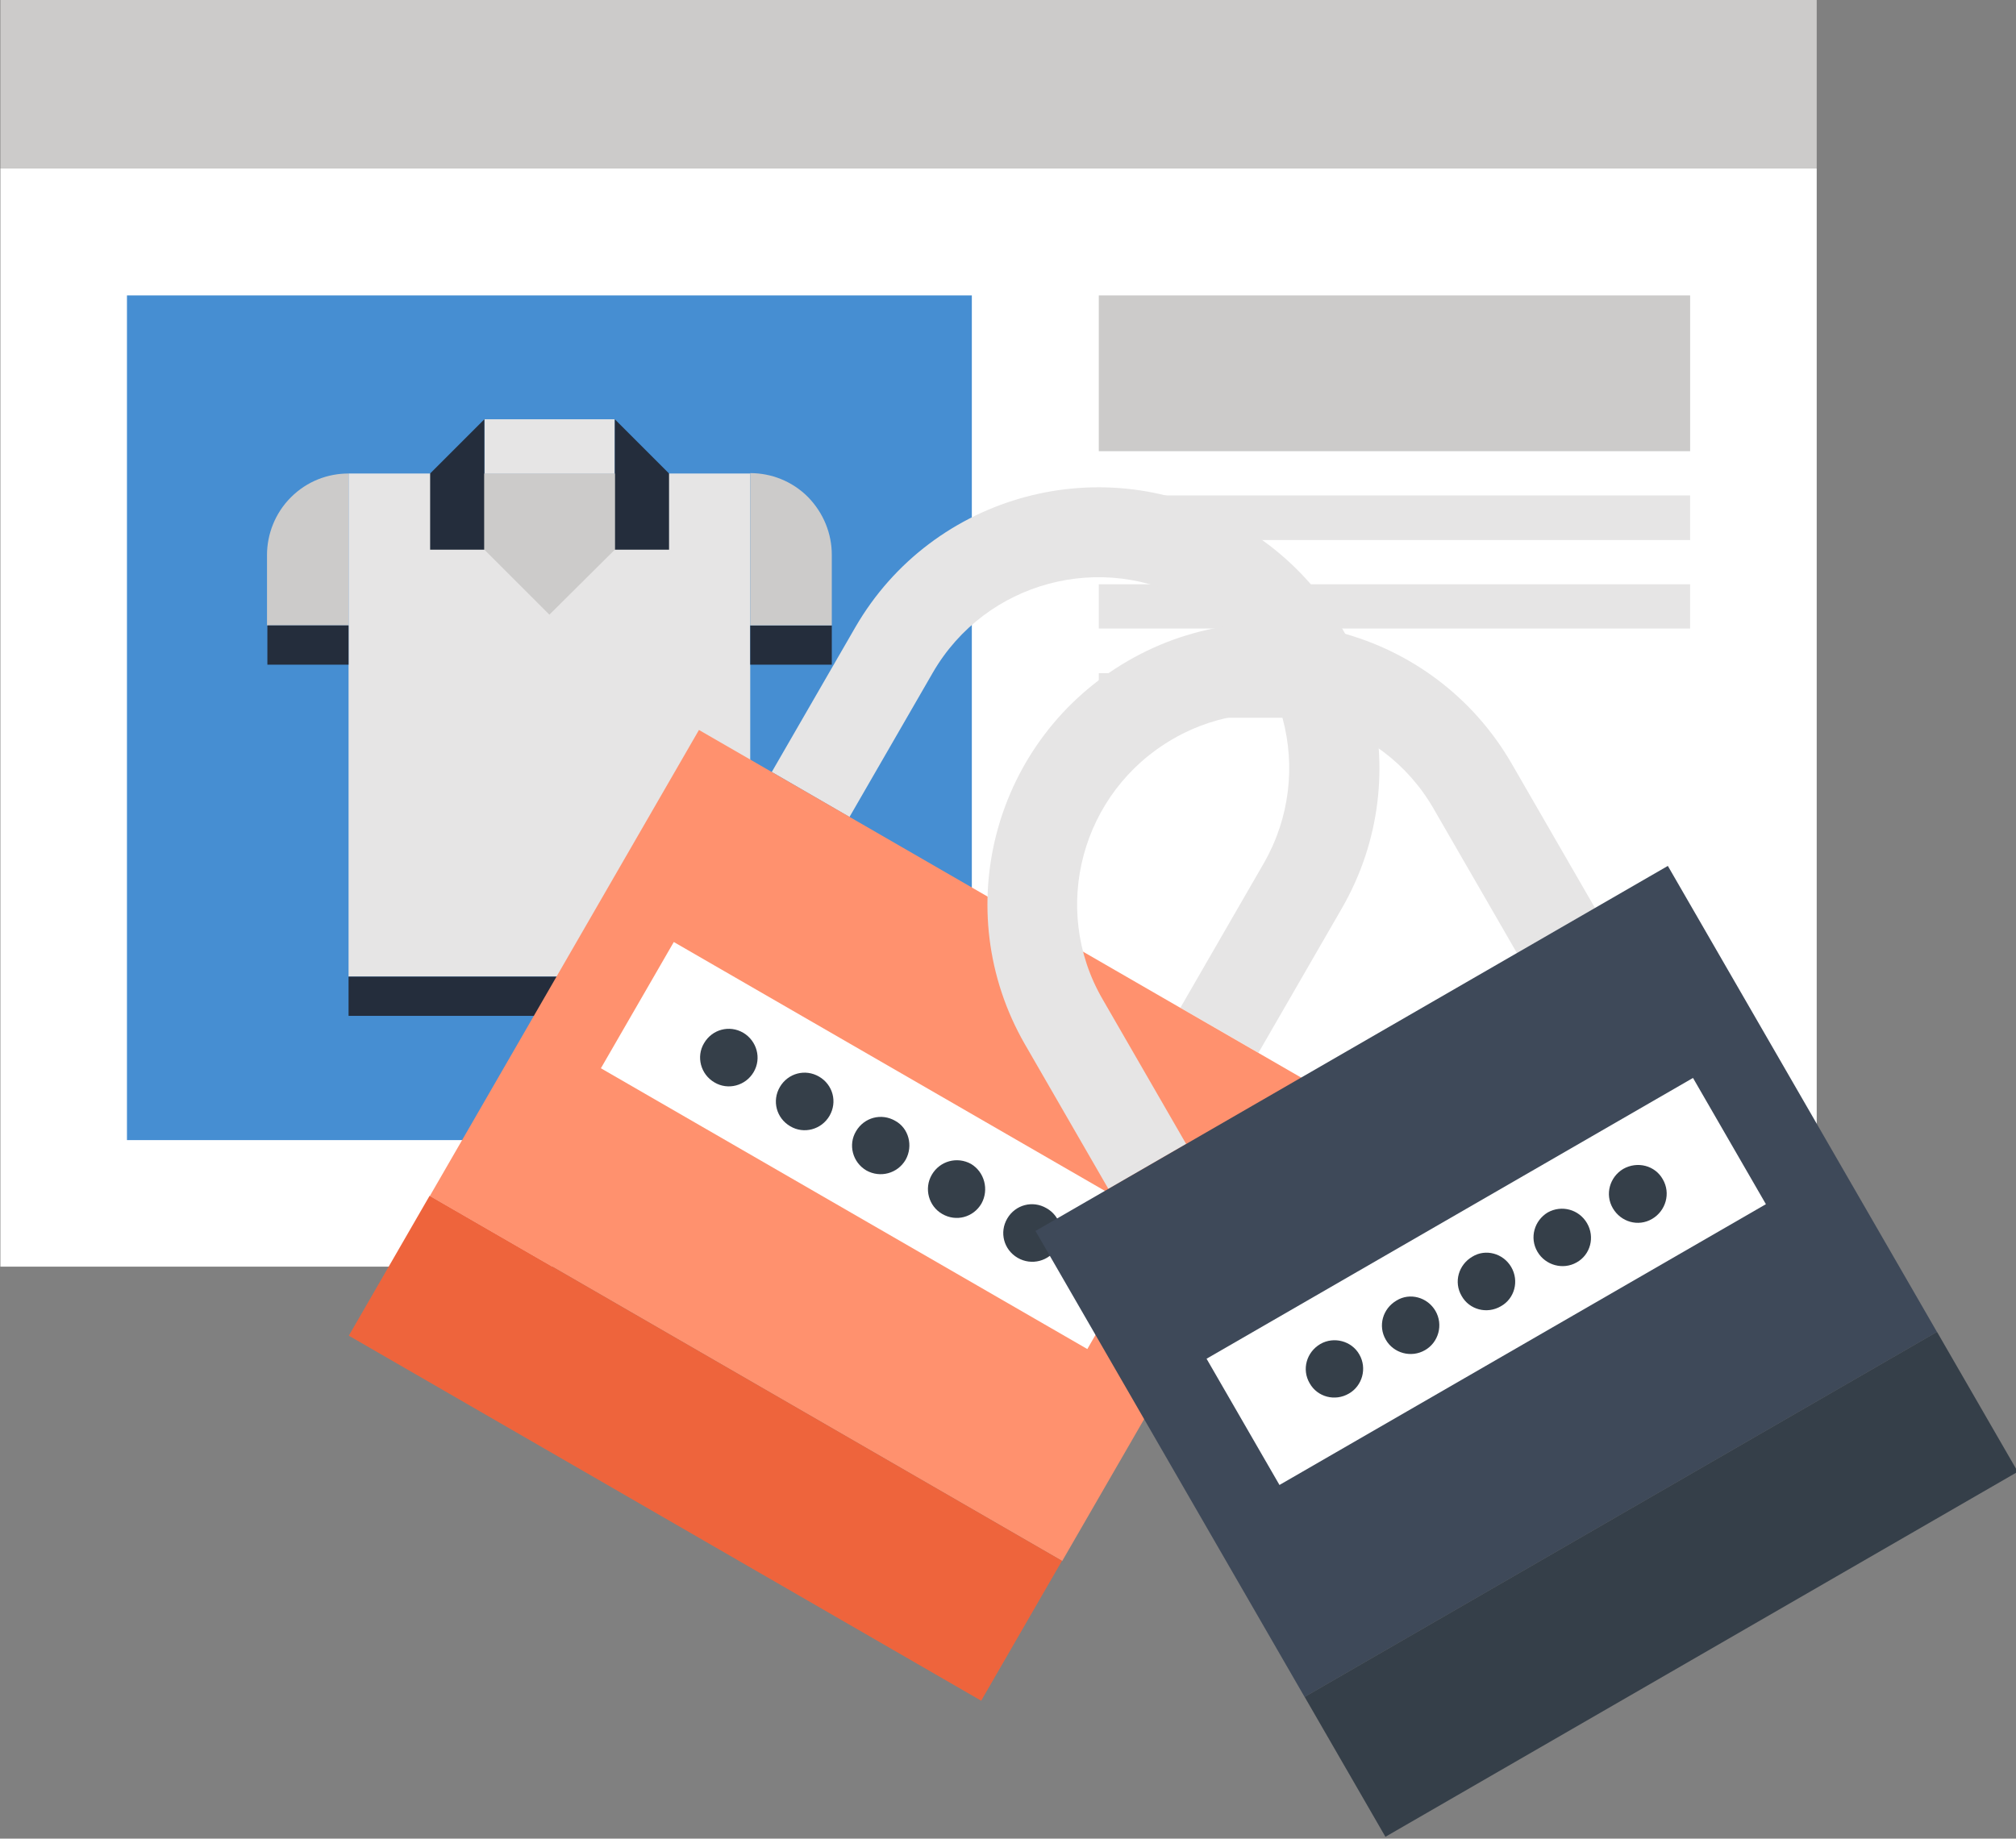
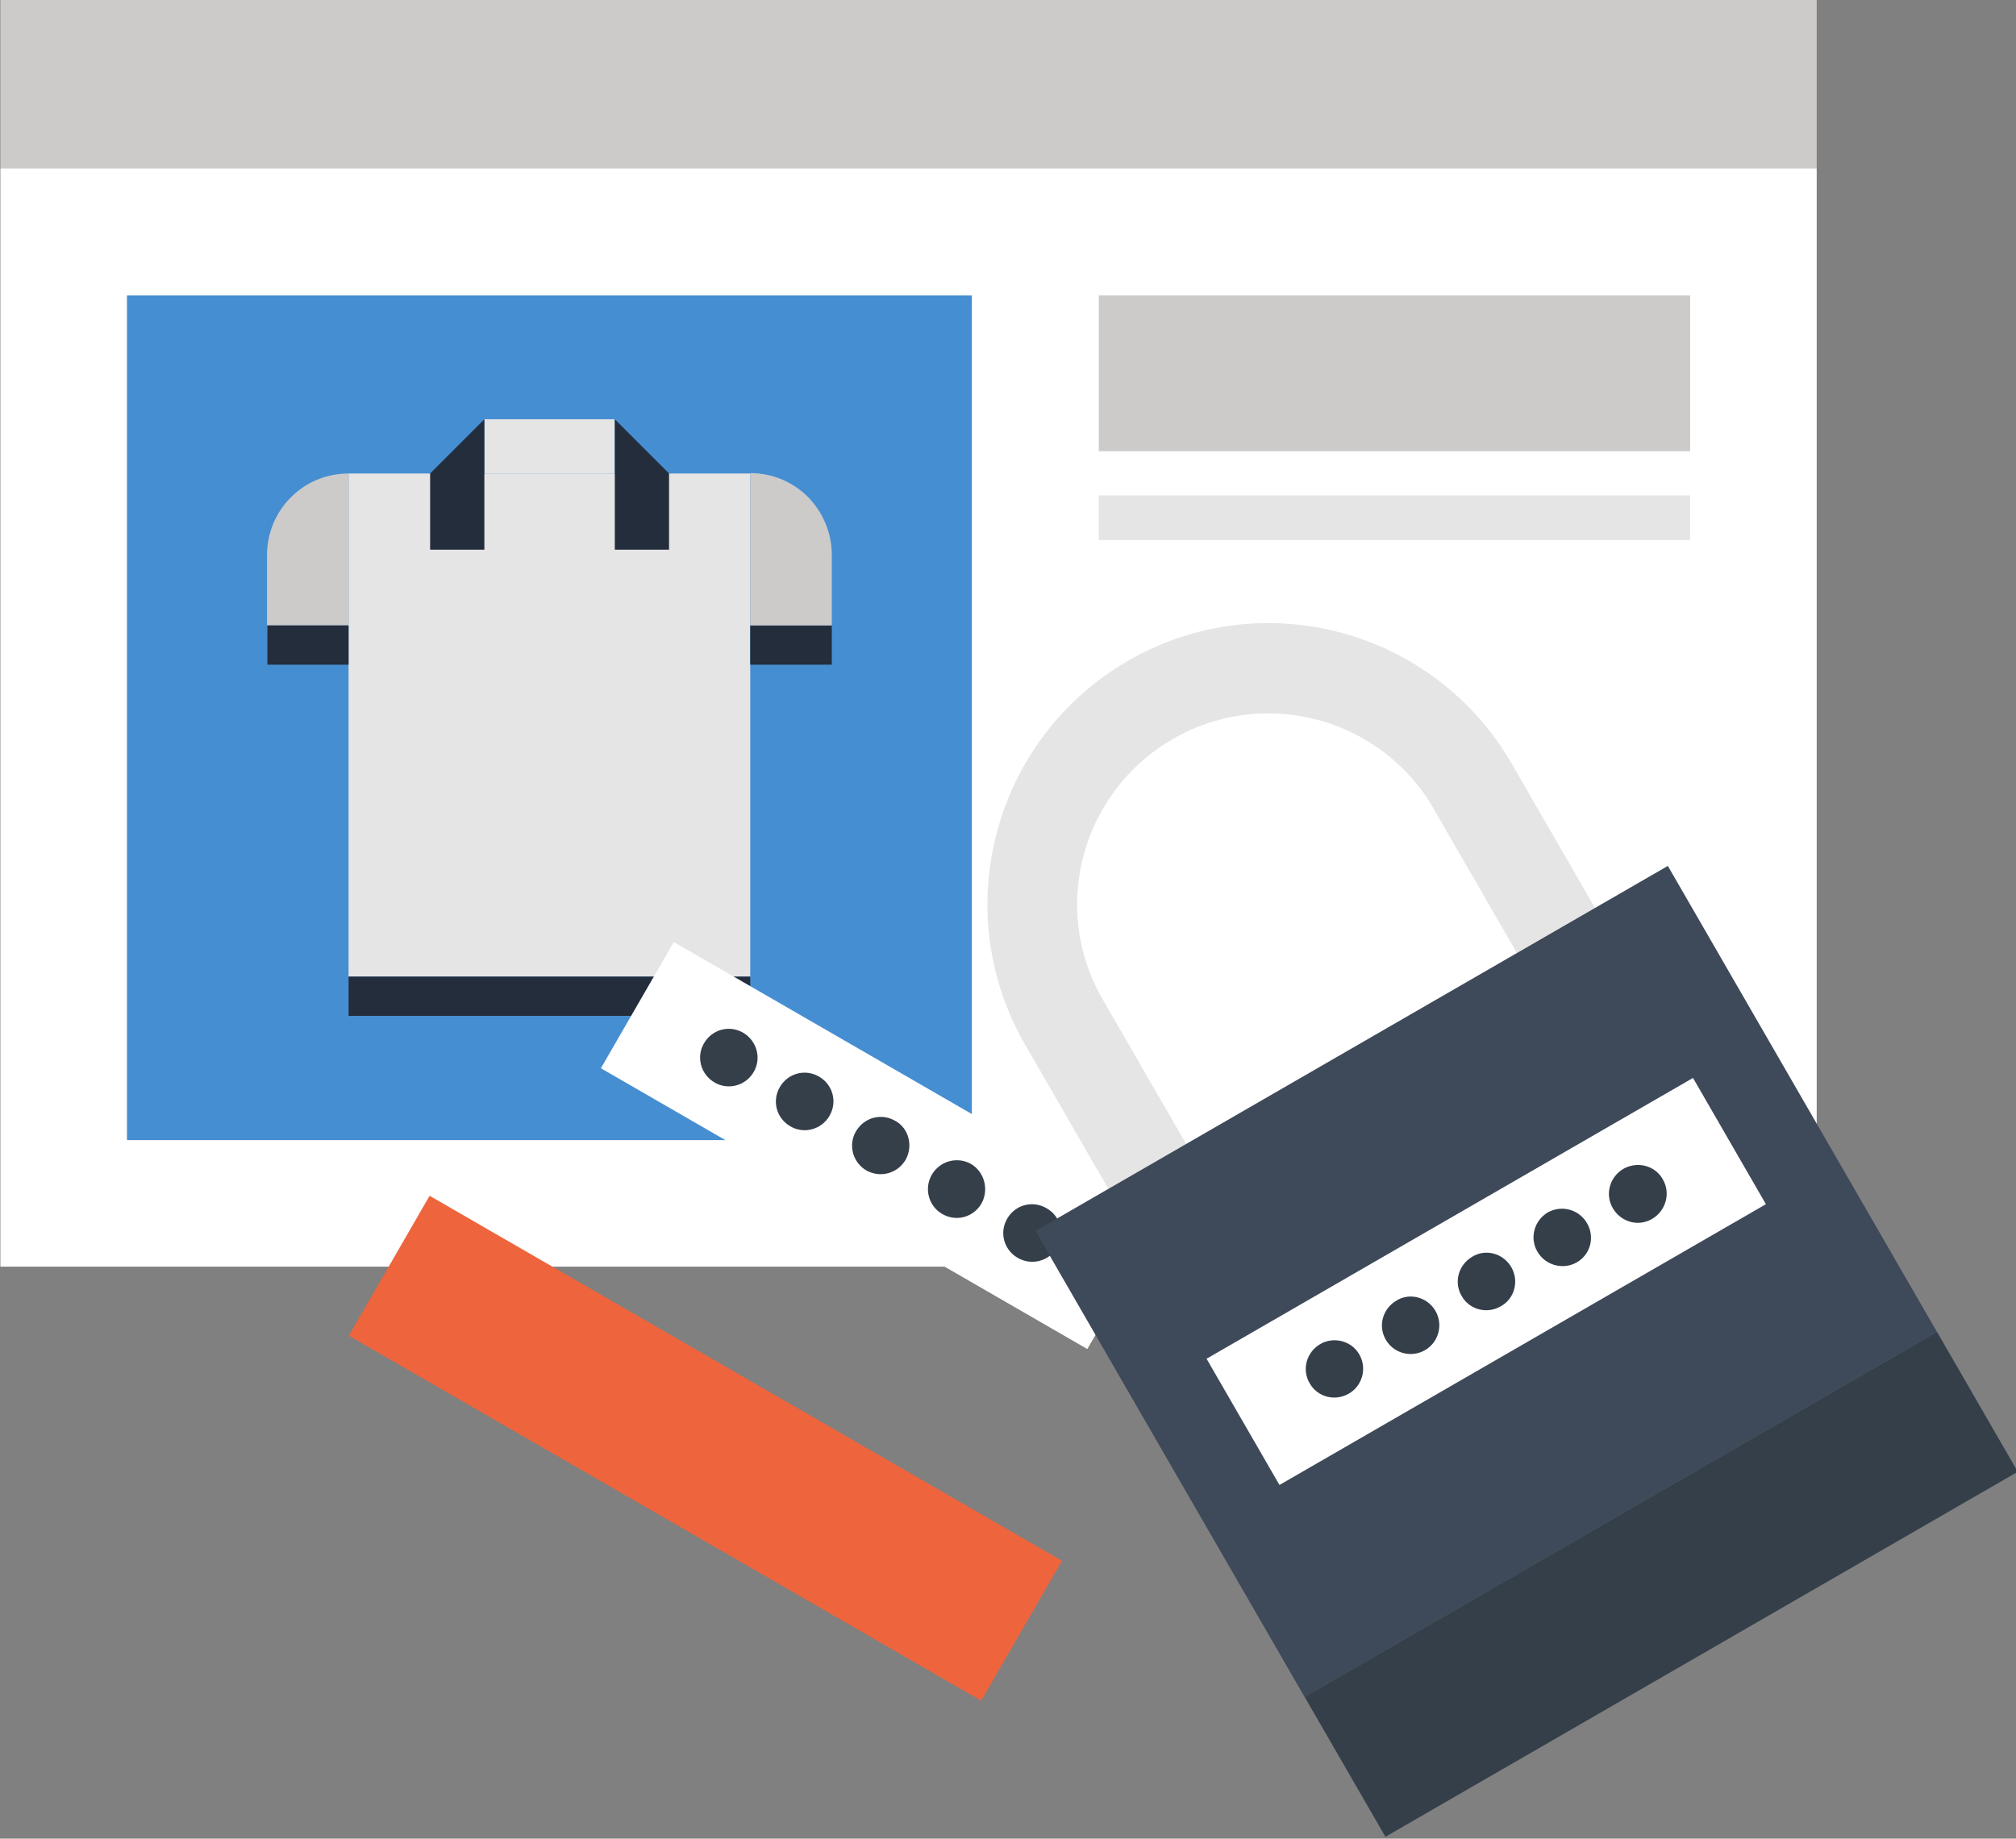
<svg xmlns="http://www.w3.org/2000/svg" version="1.1" id="Ebene_1" x="0px" y="0px" viewBox="0 0 524 478" style="enable-background:new 0 0 524 478;" xml:space="preserve">
  <rect x="0" y="0" width="524" height="478" fill="#808080" stroke="none" />
  <style type="text/css">
	.st0{fill:#FFFFFF;}
	.st1{fill:#CCCBCA;}
	.st2{fill:#468ED2;}
	.st3{fill:#E6E5E5;}
	.st4{fill:#242D3C;}
	.st5{fill:#FF916E;}
	.st6{fill:#353F49;}
	.st7{fill:#EE643C;}
	.st8{fill:#3E4959;}
</style>
  <g>
    <rect x="0.1" y="43.8" class="st0" width="472.1" height="285.5" />
    <rect x="0.1" y="-0.1" class="st1" width="472.1" height="43.9" />
    <g>
      <rect x="33" y="76.8" class="st2" width="219.6" height="219.6" />
      <g>
        <rect x="90.6" y="123.1" class="st3" width="104.4" height="130.8" />
        <g>
          <rect x="125.9" y="109" class="st3" width="33.9" height="14.1" />
          <g>
            <polygon class="st4" points="111.8,123.1 111.8,142.9 125.9,142.9 125.9,109      " />
          </g>
          <g>
            <polygon class="st4" points="159.8,109 159.8,142.9 173.9,142.9 173.9,123.1      " />
          </g>
        </g>
-         <polygon class="st1" points="125.9,123.1 125.9,142.9 142.8,159.8 159.8,142.9 159.8,123.1    " />
        <path class="st1" d="M69.5,162.6h21.1v-39.5l0,0c-5.4,0-10.8,2-15,6.2c-4.1,4.1-6.2,9.6-6.2,15V162.6z" />
        <rect x="90.6" y="253.9" class="st4" width="104.4" height="10.2" />
        <rect x="69.5" y="162.6" class="st4" width="21.1" height="10.2" />
        <rect x="195" y="162.6" class="st4" width="21.2" height="10.2" />
        <path class="st1" d="M195,162.6h21.2v-18.4c0-5.4-2.1-10.8-6.2-15c-4.1-4.1-9.5-6.2-15-6.2l0,0V162.6z" />
      </g>
    </g>
    <g>
      <g>
        <rect x="285.6" y="128.8" class="st3" width="153.7" height="11.6" />
-         <rect x="285.6" y="151.9" class="st3" width="153.7" height="11.5" />
-         <rect x="285.6" y="175" class="st3" width="76.8" height="11.6" />
        <rect x="285.6" y="76.8" class="st1" width="153.7" height="40.5" />
      </g>
    </g>
  </g>
  <g>
-     <path class="st3" d="M322,136.5c-34.9-20.2-79.6-8.2-99.7,26.6l-21.7,37.6l20.2,11.7l21.7-37.6c13.7-23.6,44-31.8,67.8-18.1   c23.7,13.7,31.8,44,18.2,67.7L306.8,262l20.3,11.7l21.7-37.6C368.9,201.2,356.9,156.6,322,136.5z" />
-     <rect x="158.9" y="202.9" transform="matrix(0.5 -0.866 0.866 0.5 -143.439 347.085)" class="st5" width="139.9" height="189.8" />
    <g>
      <rect x="209.9" y="224.8" transform="matrix(0.5 -0.866 0.866 0.5 -143.442 347.096)" class="st0" width="37.9" height="146" />
      <g>
        <g>
          <g>
            <path class="st6" d="M195.9,278.7c-2.1,3.6-6.7,4.8-10.2,2.7c-3.6-2.1-4.8-6.7-2.7-10.2c2.1-3.6,6.6-4.8,10.2-2.7       C196.7,270.6,198,275.1,195.9,278.7z" />
          </g>
          <g>
            <path class="st6" d="M215.6,290.1c-2.1,3.6-6.7,4.8-10.2,2.7c-3.6-2.1-4.8-6.6-2.7-10.2c2.1-3.6,6.6-4.8,10.2-2.7       C216.5,282,217.7,286.5,215.6,290.1z" />
          </g>
          <g>
            <path class="st6" d="M235.4,301.5c-2.1,3.6-6.6,4.8-10.2,2.8c-3.6-2.1-4.8-6.7-2.7-10.2c2.1-3.6,6.6-4.8,10.2-2.7       C236.2,293.3,237.4,297.9,235.4,301.5z" />
          </g>
          <g>
            <path class="st6" d="M255.1,312.9c-2.1,3.6-6.6,4.8-10.2,2.7c-3.5-2-4.8-6.6-2.7-10.2c2.1-3.6,6.6-4.8,10.2-2.8       C255.9,304.7,257.1,309.3,255.1,312.9z" />
          </g>
          <g>
            <path class="st6" d="M274.8,324.3c-2.1,3.6-6.7,4.8-10.3,2.7c-3.6-2.1-4.8-6.6-2.7-10.2c2.1-3.6,6.6-4.8,10.2-2.7       C275.6,316.1,276.9,320.7,274.8,324.3z" />
          </g>
        </g>
      </g>
    </g>
    <rect x="162.4" y="281.6" transform="matrix(0.5 -0.866 0.866 0.5 -234.402 347.085)" class="st7" width="42" height="189.8" />
  </g>
  <g>
    <path class="st3" d="M293.2,171.8c-34.9,20.2-46.9,64.8-26.8,99.7l21.7,37.6l20.2-11.7l-21.7-37.6c-13.7-23.6-5.5-54,18.3-67.7   c23.7-13.7,54.1-5.5,67.7,18.1l21.7,37.6l20.3-11.7l-21.7-37.6C372.7,163.6,328.1,151.6,293.2,171.8z" />
    <rect x="291.4" y="263.2" transform="matrix(0.866 -0.5 0.5 0.866 -114.811 237.786)" class="st8" width="189.8" height="139.9" />
    <g>
      <rect x="313.3" y="314.2" transform="matrix(0.866 -0.5 0.5 0.866 -114.808 237.792)" class="st0" width="146" height="37.9" />
      <g>
        <g>
          <g>
            <path class="st6" d="M353.3,352.1c2.1,3.6,0.8,8.2-2.7,10.2c-3.6,2.1-8.2,0.9-10.2-2.7c-2.1-3.6-0.8-8.1,2.8-10.2       C346.7,347.4,351.3,348.6,353.3,352.1z" />
          </g>
          <g>
            <path class="st6" d="M373.1,340.8c2.1,3.6,0.8,8.2-2.7,10.2c-3.6,2.1-8.2,0.8-10.2-2.7c-2.1-3.6-0.8-8.1,2.8-10.2       C366.4,336,371,337.2,373.1,340.8z" />
          </g>
          <g>
            <path class="st6" d="M392.8,329.4c2.1,3.6,0.9,8.2-2.7,10.2c-3.6,2.1-8.2,0.9-10.2-2.7c-2.1-3.6-0.8-8.1,2.8-10.2       C386.1,324.6,390.7,325.8,392.8,329.4z" />
          </g>
          <g>
            <path class="st6" d="M412.5,318c2.1,3.6,0.9,8.2-2.7,10.2c-3.5,2-8.1,0.8-10.2-2.8c-2.1-3.6-0.8-8.1,2.7-10.2       C405.9,313.2,410.4,314.4,412.5,318z" />
          </g>
          <g>
            <path class="st6" d="M432.2,306.6c2.1,3.6,0.8,8.2-2.8,10.3c-3.6,2.1-8.1,0.8-10.2-2.8c-2.1-3.6-0.8-8.1,2.7-10.2       C425.6,301.8,430.2,303,432.2,306.6z" />
          </g>
        </g>
      </g>
    </g>
    <rect x="336.9" y="390.9" transform="matrix(0.866 -0.5 0.5 0.866 -148.106 271.081)" class="st6" width="189.8" height="42" />
  </g>
</svg>